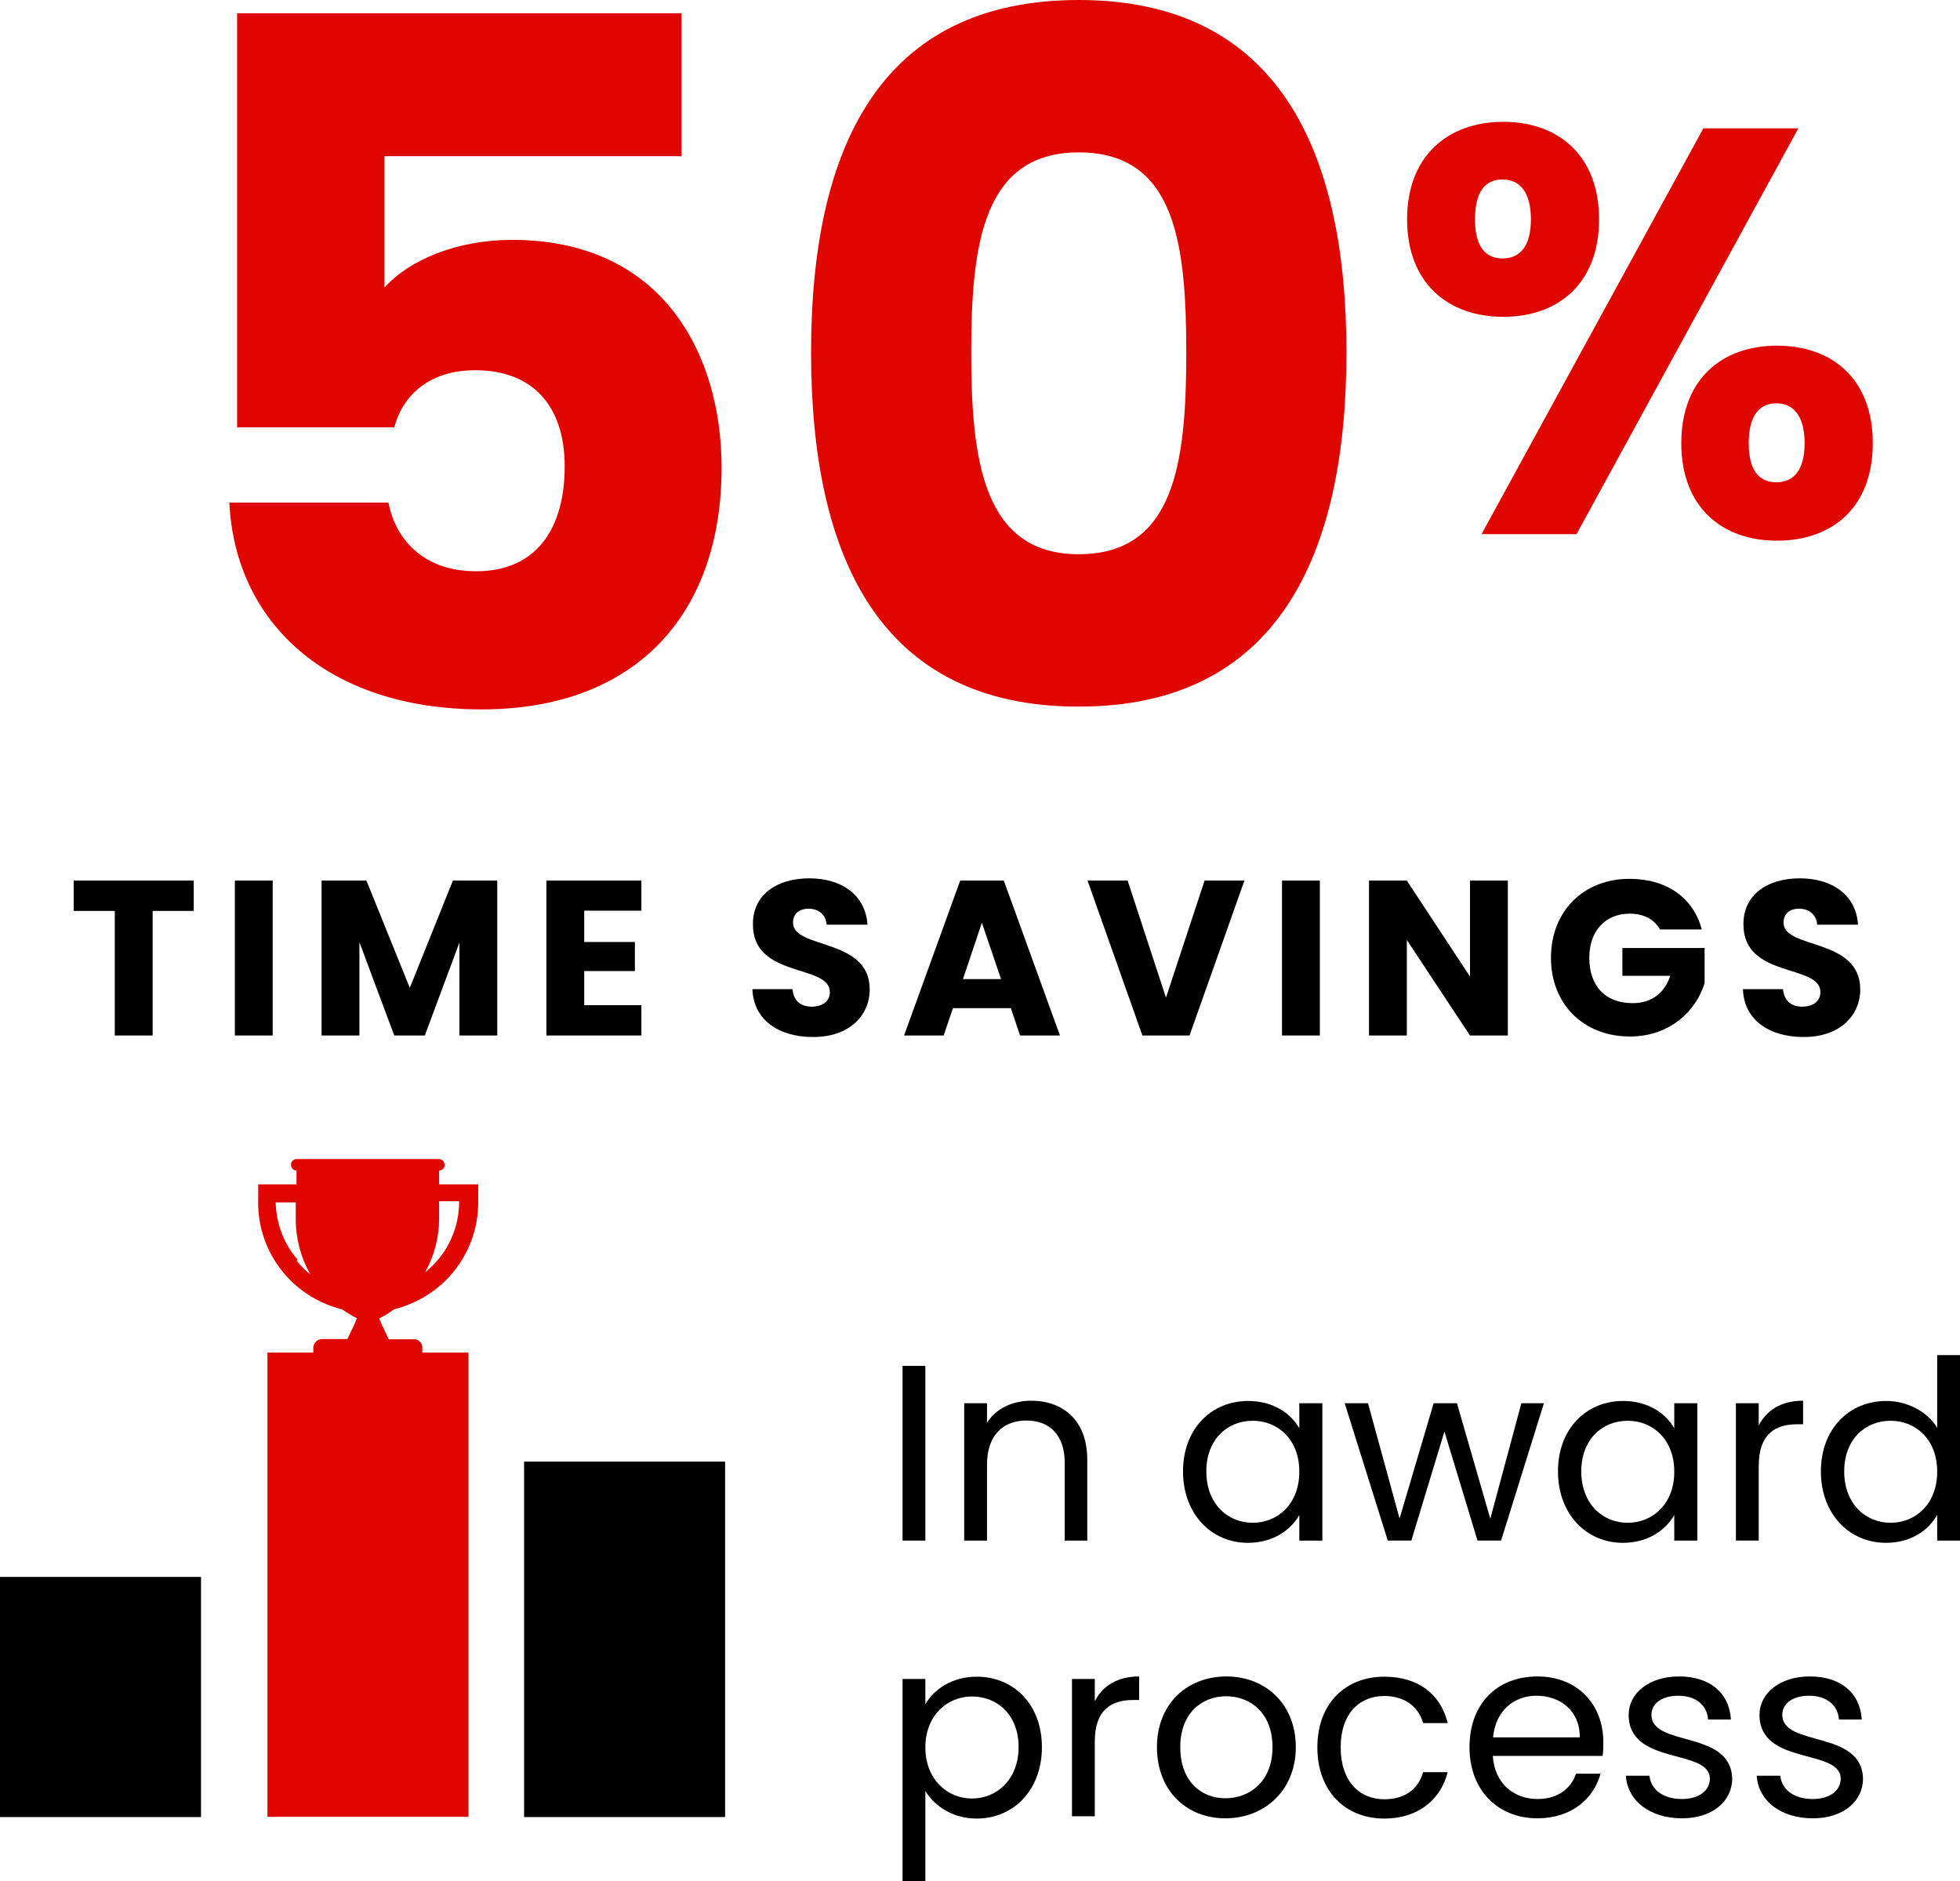
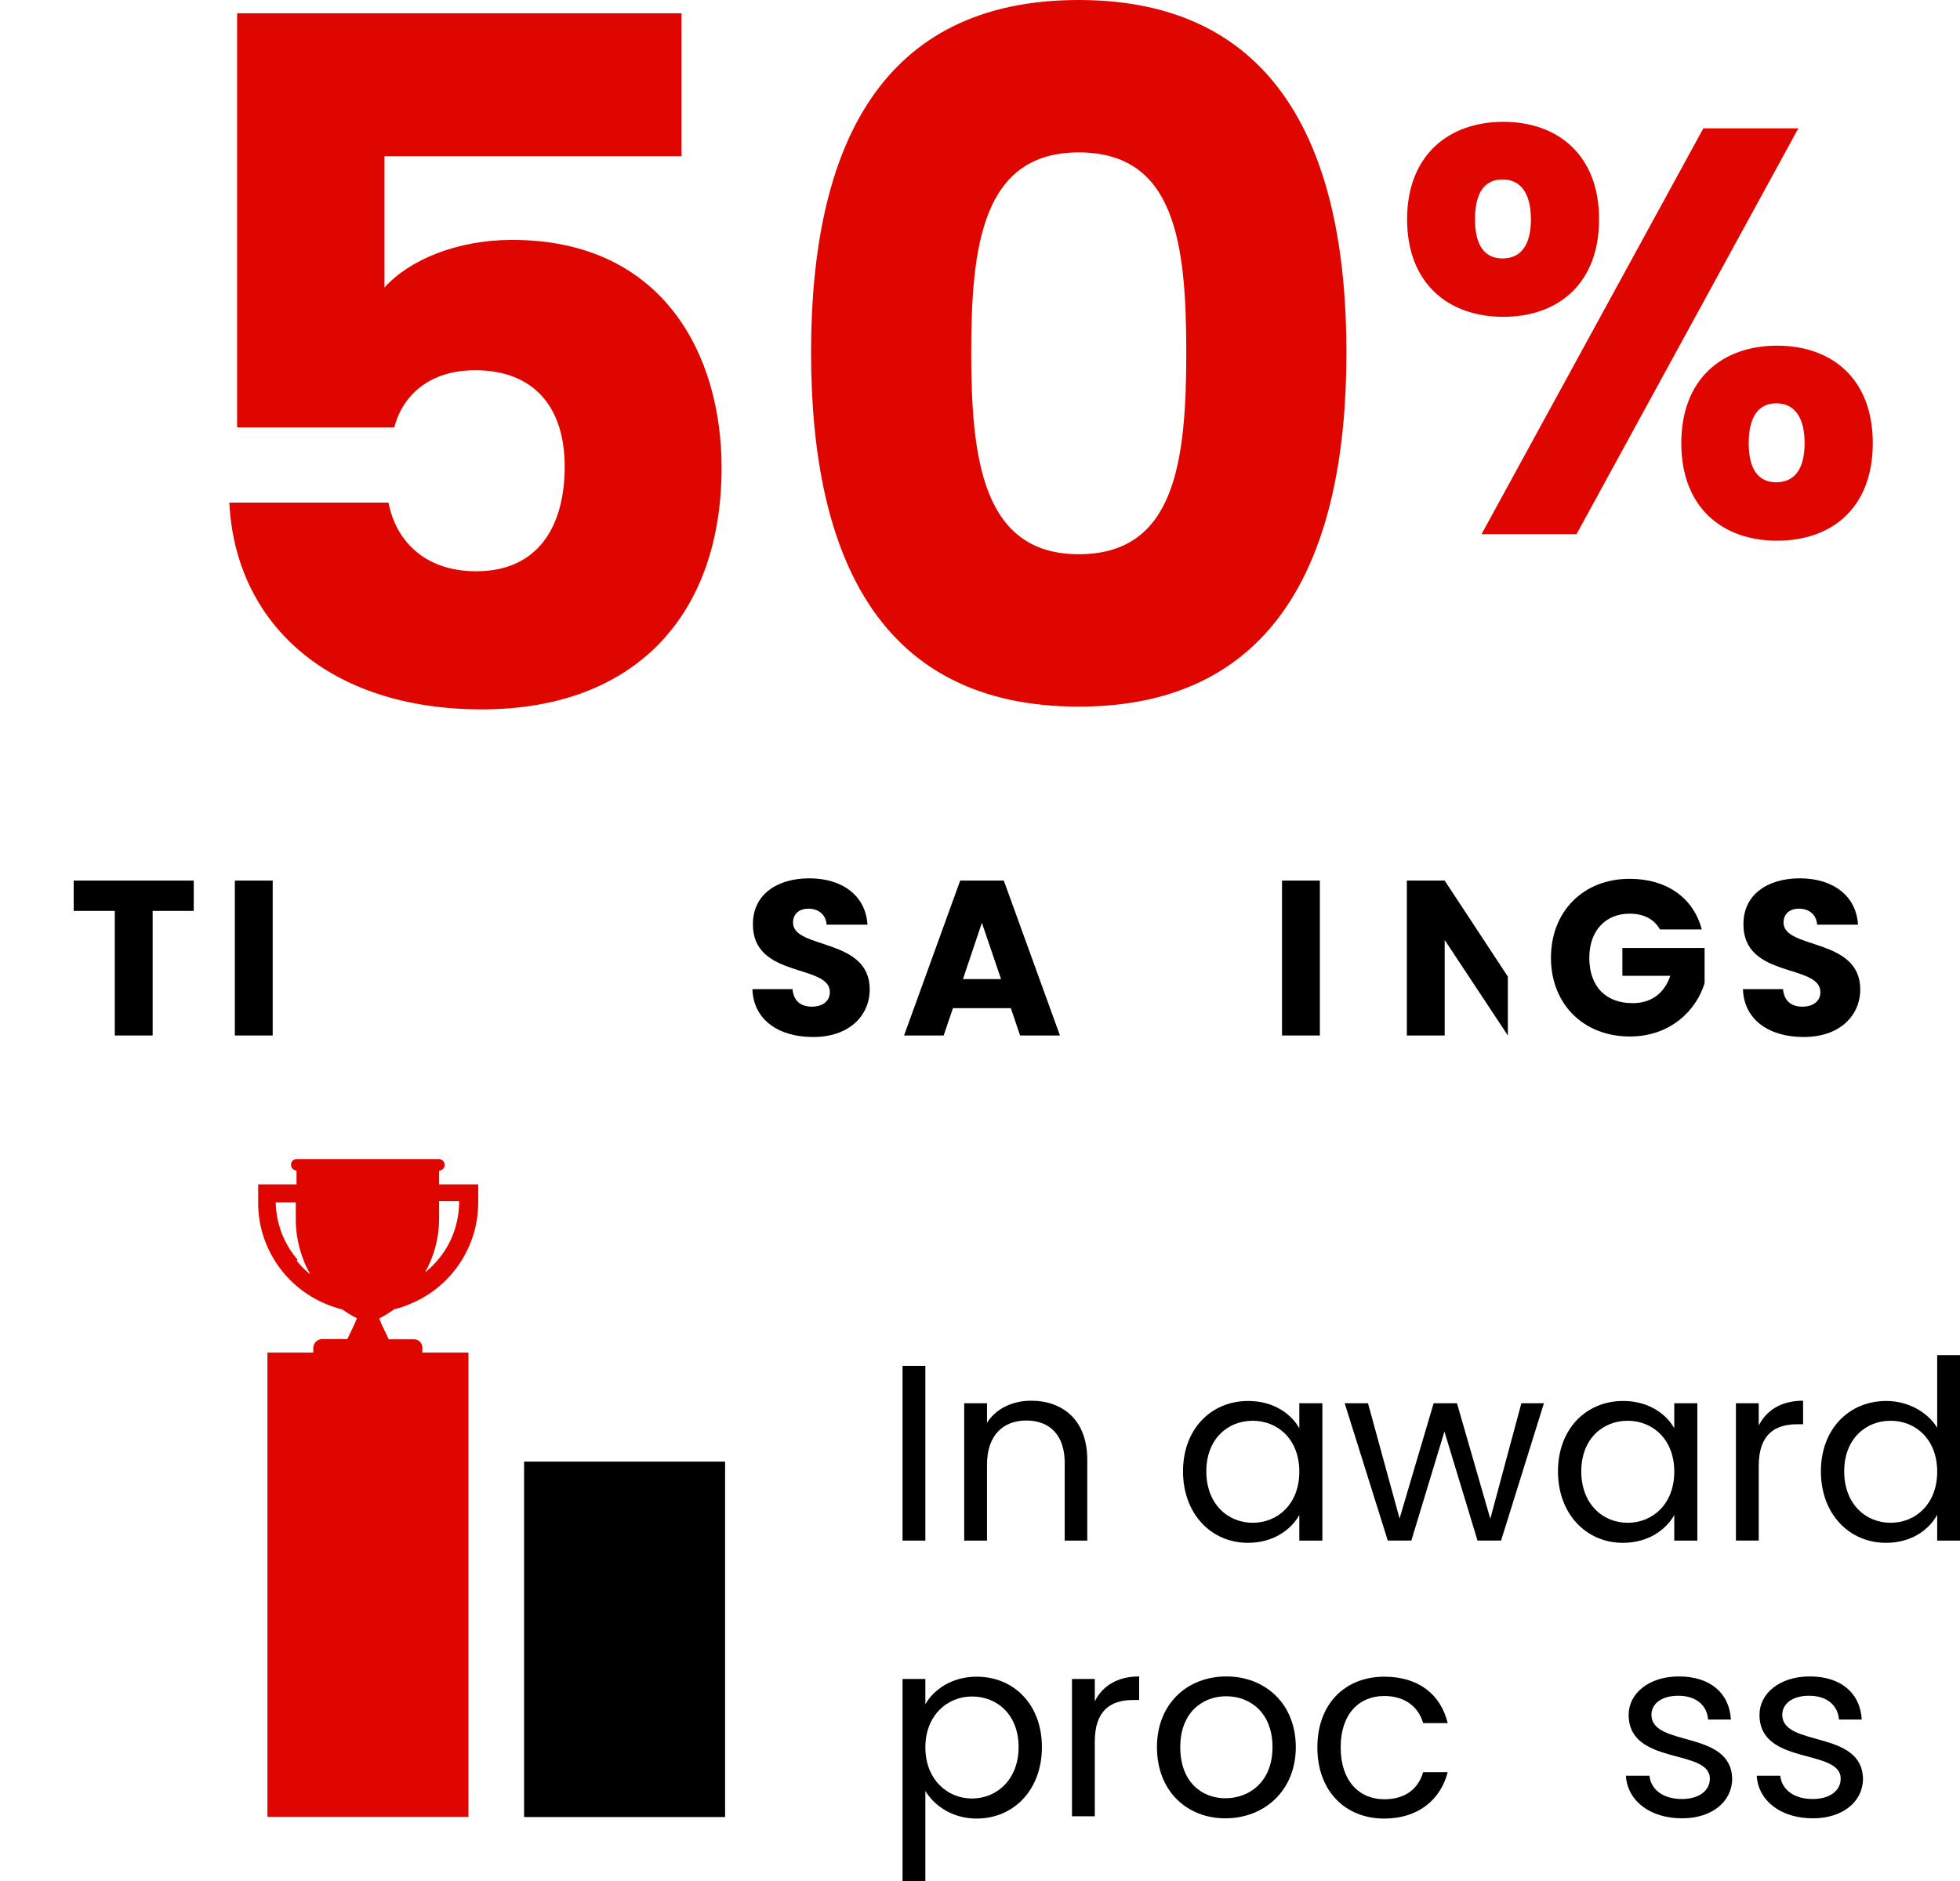
<svg xmlns="http://www.w3.org/2000/svg" id="Layer_2" viewBox="0 0 78.2 75.05">
  <defs>
    <style>.cls-1{fill:#e00600;}</style>
  </defs>
  <g id="Layer_1-2">
    <rect class="cls-1" x="10.67" y="53.96" width="8.02" height="18.52" />
    <rect x="20.91" y="58.31" width="8.02" height="14.18" />
-     <rect y="62.91" width="8.02" height="9.58" />
    <path class="cls-1" d="M17.48,50.25c-.16,.19-.33,.36-.52,.51,.37-.66,.56-1.4,.56-2.15v-.69h.8c0,.85-.29,1.68-.84,2.33m-5.61,0c-.55-.64-.85-1.44-.87-2.28h.8v.67c0,.77,.2,1.53,.58,2.2-.2-.16-.38-.34-.54-.54m5.68-3.05v-.55c.12,0,.22-.1,.22-.22h0c0-.13-.09-.23-.22-.24,0,0,0,0,0,0h-5.69c-.12,0-.22,.1-.22,.22h0c0,.13,.09,.23,.22,.24,0,0,0,0,0,0v.55h-1.53v.74c0,1.76,1.07,3.35,2.7,4.03,.21,.09,.43,.16,.66,.22,.18,.13,.38,.25,.58,.35l-.1,.24h0l-.28,.59h-1c-.2,0-.36,.16-.36,.36h0v1.19h4.35v-1.18c.02-.18-.12-.34-.3-.36-.01,0-.03,0-.04,0h-1l-.28-.59-.1-.24c.21-.11,.41-.23,.6-.37,.22-.05,.43-.12,.63-.21,1.64-.67,2.72-2.27,2.72-4.05v-.72h-1.56Z" />
    <g>
      <path class="cls-1" d="M27.19,.53V6.23H15.34v5.24c.99-1.1,2.89-1.9,5.09-1.9,6.04,0,8.36,4.6,8.36,9.08,0,5.85-3.42,9.65-9.57,9.65s-9.84-3.46-10.07-8.25h6.35c.27,1.44,1.37,2.74,3.5,2.74,2.47,0,3.53-1.79,3.53-4.18s-1.25-3.84-3.57-3.84c-1.82,0-2.89,.99-3.23,2.28h-6.27V.53H27.19Z" />
      <path class="cls-1" d="M43.04,0c7.9,0,10.68,5.93,10.68,14.06s-2.77,14.13-10.68,14.13-10.68-5.93-10.68-14.13S35.14,0,43.04,0Zm0,6.08c-3.84,0-4.29,3.72-4.29,7.98s.46,8.05,4.29,8.05,4.29-3.65,4.29-8.05-.46-7.98-4.29-7.98Z" />
      <path class="cls-1" d="M59.98,4.86c2.18,0,3.82,1.33,3.82,3.89s-1.63,3.89-3.82,3.89-3.84-1.33-3.84-3.89,1.66-3.89,3.84-3.89Zm-1.13,3.89c0,1.08,.41,1.56,1.1,1.56s1.13-.48,1.13-1.56-.44-1.59-1.13-1.59-1.1,.48-1.1,1.59Zm9.11-3.63h3.79l-8.85,16.19h-3.79l8.85-16.19Zm2.94,8.67c2.18,0,3.82,1.31,3.82,3.89s-1.63,3.89-3.82,3.89-3.82-1.33-3.82-3.89,1.63-3.89,3.82-3.89Zm-1.13,3.89c0,1.08,.41,1.56,1.1,1.56s1.13-.48,1.13-1.56-.44-1.59-1.13-1.59-1.1,.51-1.1,1.59Z" />
    </g>
    <g>
      <path d="M2.95,35.13H7.73v1.21h-1.64v4.97h-1.51v-4.97h-1.64v-1.21Z" />
      <path d="M9.37,35.13h1.51v6.18h-1.51v-6.18Z" />
-       <path d="M12.84,35.13h1.78l1.73,4.28,1.72-4.28h1.77v6.18h-1.51v-3.71l-1.38,3.71h-1.22l-1.39-3.72v3.72h-1.51v-6.18Z" />
-       <path d="M25.59,36.33h-2.28v1.25h2.02v1.16h-2.02v1.36h2.28v1.21h-3.79v-6.18h3.79v1.21Z" />
      <path d="M32.43,41.37c-1.33,0-2.37-.66-2.41-1.91h1.6c.04,.48,.34,.7,.77,.7s.72-.22,.72-.58c0-1.14-3.09-.53-3.07-2.72,0-1.17,.96-1.82,2.25-1.82s2.25,.67,2.32,1.85h-1.63c-.03-.4-.31-.63-.71-.64-.36,0-.63,.18-.63,.56,0,1.07,3.06,.59,3.06,2.66,0,1.04-.81,1.9-2.25,1.9Z" />
      <path d="M40.33,40.22h-2.31l-.37,1.09h-1.58l2.24-6.18h1.74l2.24,6.18h-1.59l-.37-1.09Zm-1.15-3.42l-.76,2.26h1.52l-.77-2.26Z" />
-       <path d="M48.06,35.13h1.59l-2.19,6.18h-1.88l-2.19-6.18h1.6l1.53,4.67,1.54-4.67Z" />
      <path d="M51.15,35.13h1.51v6.18h-1.51v-6.18Z" />
-       <path d="M60.16,35.13v6.18h-1.51l-2.52-3.81v3.81h-1.51v-6.18h1.51l2.52,3.83v-3.83h1.51Z" />
+       <path d="M60.16,35.13v6.18l-2.52-3.81v3.81h-1.51v-6.18h1.51l2.52,3.83v-3.83h1.51Z" />
      <path d="M67.89,37.08h-1.66c-.23-.41-.65-.63-1.21-.63-.97,0-1.61,.69-1.61,1.76,0,1.14,.65,1.81,1.73,1.81,.75,0,1.27-.4,1.5-1.09h-1.91v-1.11h3.28v1.4c-.32,1.07-1.35,2.13-2.98,2.13-1.85,0-3.15-1.29-3.15-3.14s1.29-3.15,3.14-3.15c1.48,0,2.55,.76,2.88,2.03Z" />
      <path d="M71.95,41.37c-1.33,0-2.37-.66-2.41-1.91h1.6c.04,.48,.34,.7,.77,.7s.72-.22,.72-.58c0-1.14-3.09-.53-3.07-2.72,0-1.17,.96-1.82,2.25-1.82s2.25,.67,2.32,1.85h-1.63c-.03-.4-.31-.63-.71-.64-.36,0-.63,.18-.63,.56,0,1.07,3.06,.59,3.06,2.66,0,1.04-.81,1.9-2.25,1.9Z" />
    </g>
    <g>
      <path d="M36.01,54.49h.91v6.97h-.91v-6.97Z" />
      <path d="M42.48,58.36c0-1.12-.61-1.69-1.53-1.69s-1.57,.58-1.57,1.76v3.03h-.91v-5.48h.91v.78c.36-.57,1.02-.88,1.76-.88,1.27,0,2.24,.78,2.24,2.35v3.23h-.9v-3.1Z" />
      <path d="M49.8,55.89c1.02,0,1.72,.52,2.04,1.09v-1h.92v5.48h-.92v-1.02c-.33,.59-1.04,1.11-2.05,1.11-1.46,0-2.59-1.15-2.59-2.85s1.13-2.81,2.6-2.81Zm.18,.79c-1,0-1.85,.73-1.85,2.02s.85,2.05,1.85,2.05,1.86-.75,1.86-2.04-.86-2.03-1.86-2.03Z" />
      <path d="M53.65,55.98h.93l1.26,4.6,1.36-4.6h.93l1.33,4.61,1.24-4.61h.9l-1.71,5.48h-.94l-1.32-4.35-1.32,4.35h-.94l-1.72-5.48Z" />
      <path d="M64.76,55.89c1.02,0,1.72,.52,2.04,1.09v-1h.92v5.48h-.92v-1.02c-.33,.59-1.04,1.11-2.05,1.11-1.46,0-2.59-1.15-2.59-2.85s1.13-2.81,2.6-2.81Zm.18,.79c-1,0-1.85,.73-1.85,2.02s.85,2.05,1.85,2.05,1.86-.75,1.86-2.04-.86-2.03-1.86-2.03Z" />
      <path d="M70.17,61.46h-.91v-5.48h.91v.89c.31-.61,.9-.99,1.77-.99v.94h-.24c-.87,0-1.53,.39-1.53,1.66v2.98Z" />
      <path d="M75.26,55.89c.86,0,1.65,.44,2.03,1.07v-2.9h.92v7.4h-.92v-1.03c-.33,.61-1.04,1.12-2.04,1.12-1.47,0-2.6-1.15-2.6-2.85s1.13-2.81,2.61-2.81Zm.17,.79c-1,0-1.85,.73-1.85,2.02s.85,2.05,1.85,2.05,1.86-.75,1.86-2.04-.86-2.03-1.86-2.03Z" />
      <path d="M38.97,66.89c1.47,0,2.6,1.1,2.6,2.81s-1.13,2.85-2.6,2.85c-1,0-1.71-.54-2.05-1.1v3.61h-.91v-8.08h.91v1.01c.33-.58,1.05-1.1,2.05-1.1Zm-.19,.79c-.99,0-1.86,.76-1.86,2.03s.87,2.04,1.86,2.04,1.86-.76,1.86-2.05-.85-2.02-1.86-2.02Z" />
      <path d="M43.68,72.46h-.91v-5.48h.91v.89c.31-.61,.9-.99,1.77-.99v.94h-.24c-.87,0-1.53,.39-1.53,1.66v2.98Z" />
      <path d="M48.89,72.54c-1.55,0-2.73-1.1-2.73-2.84s1.22-2.82,2.77-2.82,2.77,1.09,2.77,2.82-1.25,2.84-2.81,2.84Zm0-.8c.95,0,1.88-.65,1.88-2.04s-.91-2.03-1.85-2.03-1.83,.65-1.83,2.03,.85,2.04,1.8,2.04Z" />
      <path d="M55.23,66.89c1.36,0,2.25,.7,2.53,1.85h-.98c-.19-.66-.74-1.08-1.55-1.08-1,0-1.74,.71-1.74,2.05s.74,2.07,1.74,2.07c.81,0,1.35-.39,1.55-1.08h.98c-.28,1.09-1.17,1.85-2.53,1.85-1.56,0-2.67-1.1-2.67-2.84s1.11-2.82,2.67-2.82Z" />
-       <path d="M61.34,72.54c-1.56,0-2.71-1.1-2.71-2.84s1.11-2.82,2.71-2.82,2.63,1.12,2.63,2.62c0,.2,0,.36-.03,.55h-4.38c.07,1.11,.85,1.72,1.78,1.72,.82,0,1.34-.42,1.54-1.01h.98c-.28,1-1.16,1.78-2.52,1.78Zm-1.77-3.23h3.46c.01-1.07-.79-1.66-1.73-1.66-.89,0-1.63,.59-1.73,1.66Z" />
      <path d="M67.11,72.54c-1.28,0-2.18-.7-2.24-1.7h.94c.05,.53,.52,.93,1.29,.93,.72,0,1.12-.36,1.12-.81,0-1.22-3.24-.51-3.24-2.55,0-.84,.79-1.53,2.01-1.53s2.01,.65,2.07,1.72h-.91c-.04-.55-.46-.95-1.19-.95-.67,0-1.07,.32-1.07,.76,0,1.3,3.18,.59,3.22,2.55,0,.9-.79,1.58-2,1.58Z" />
      <path d="M72.33,72.54c-1.28,0-2.18-.7-2.24-1.7h.94c.05,.53,.52,.93,1.29,.93,.72,0,1.12-.36,1.12-.81,0-1.22-3.24-.51-3.24-2.55,0-.84,.79-1.53,2.01-1.53s2.01,.65,2.07,1.72h-.91c-.04-.55-.46-.95-1.19-.95-.67,0-1.07,.32-1.07,.76,0,1.3,3.18,.59,3.22,2.55,0,.9-.79,1.58-2,1.58Z" />
    </g>
  </g>
</svg>